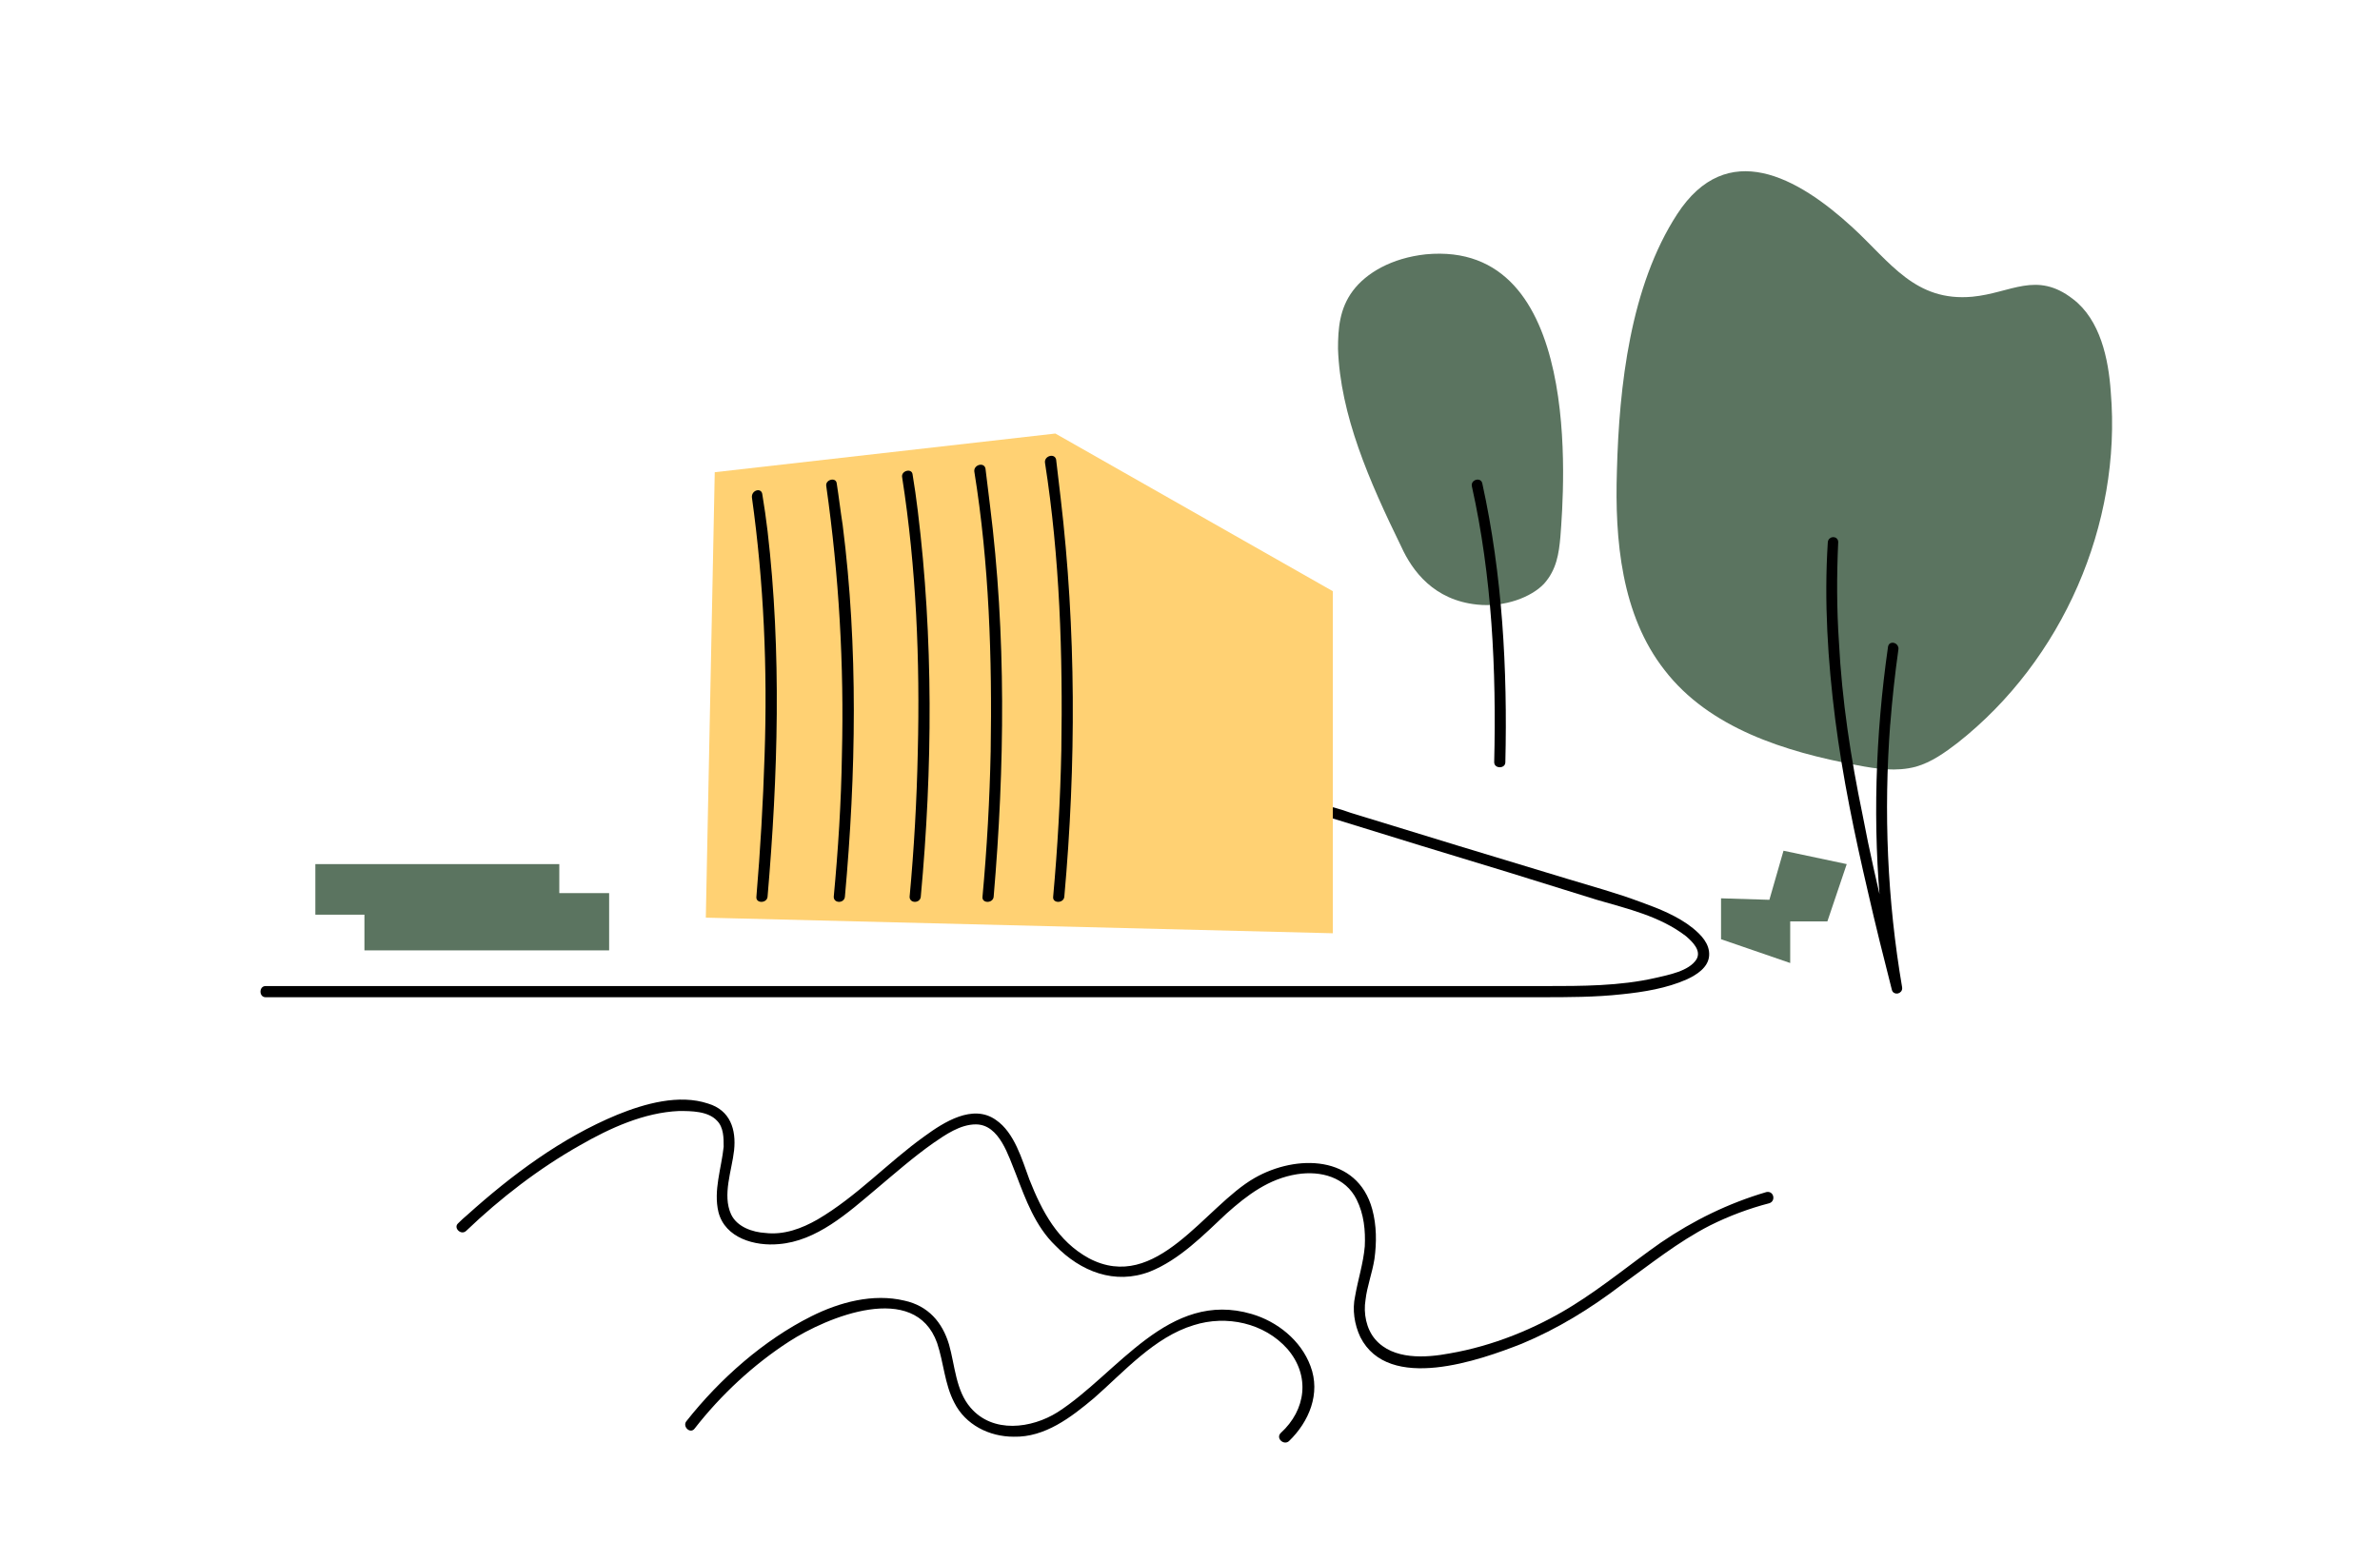
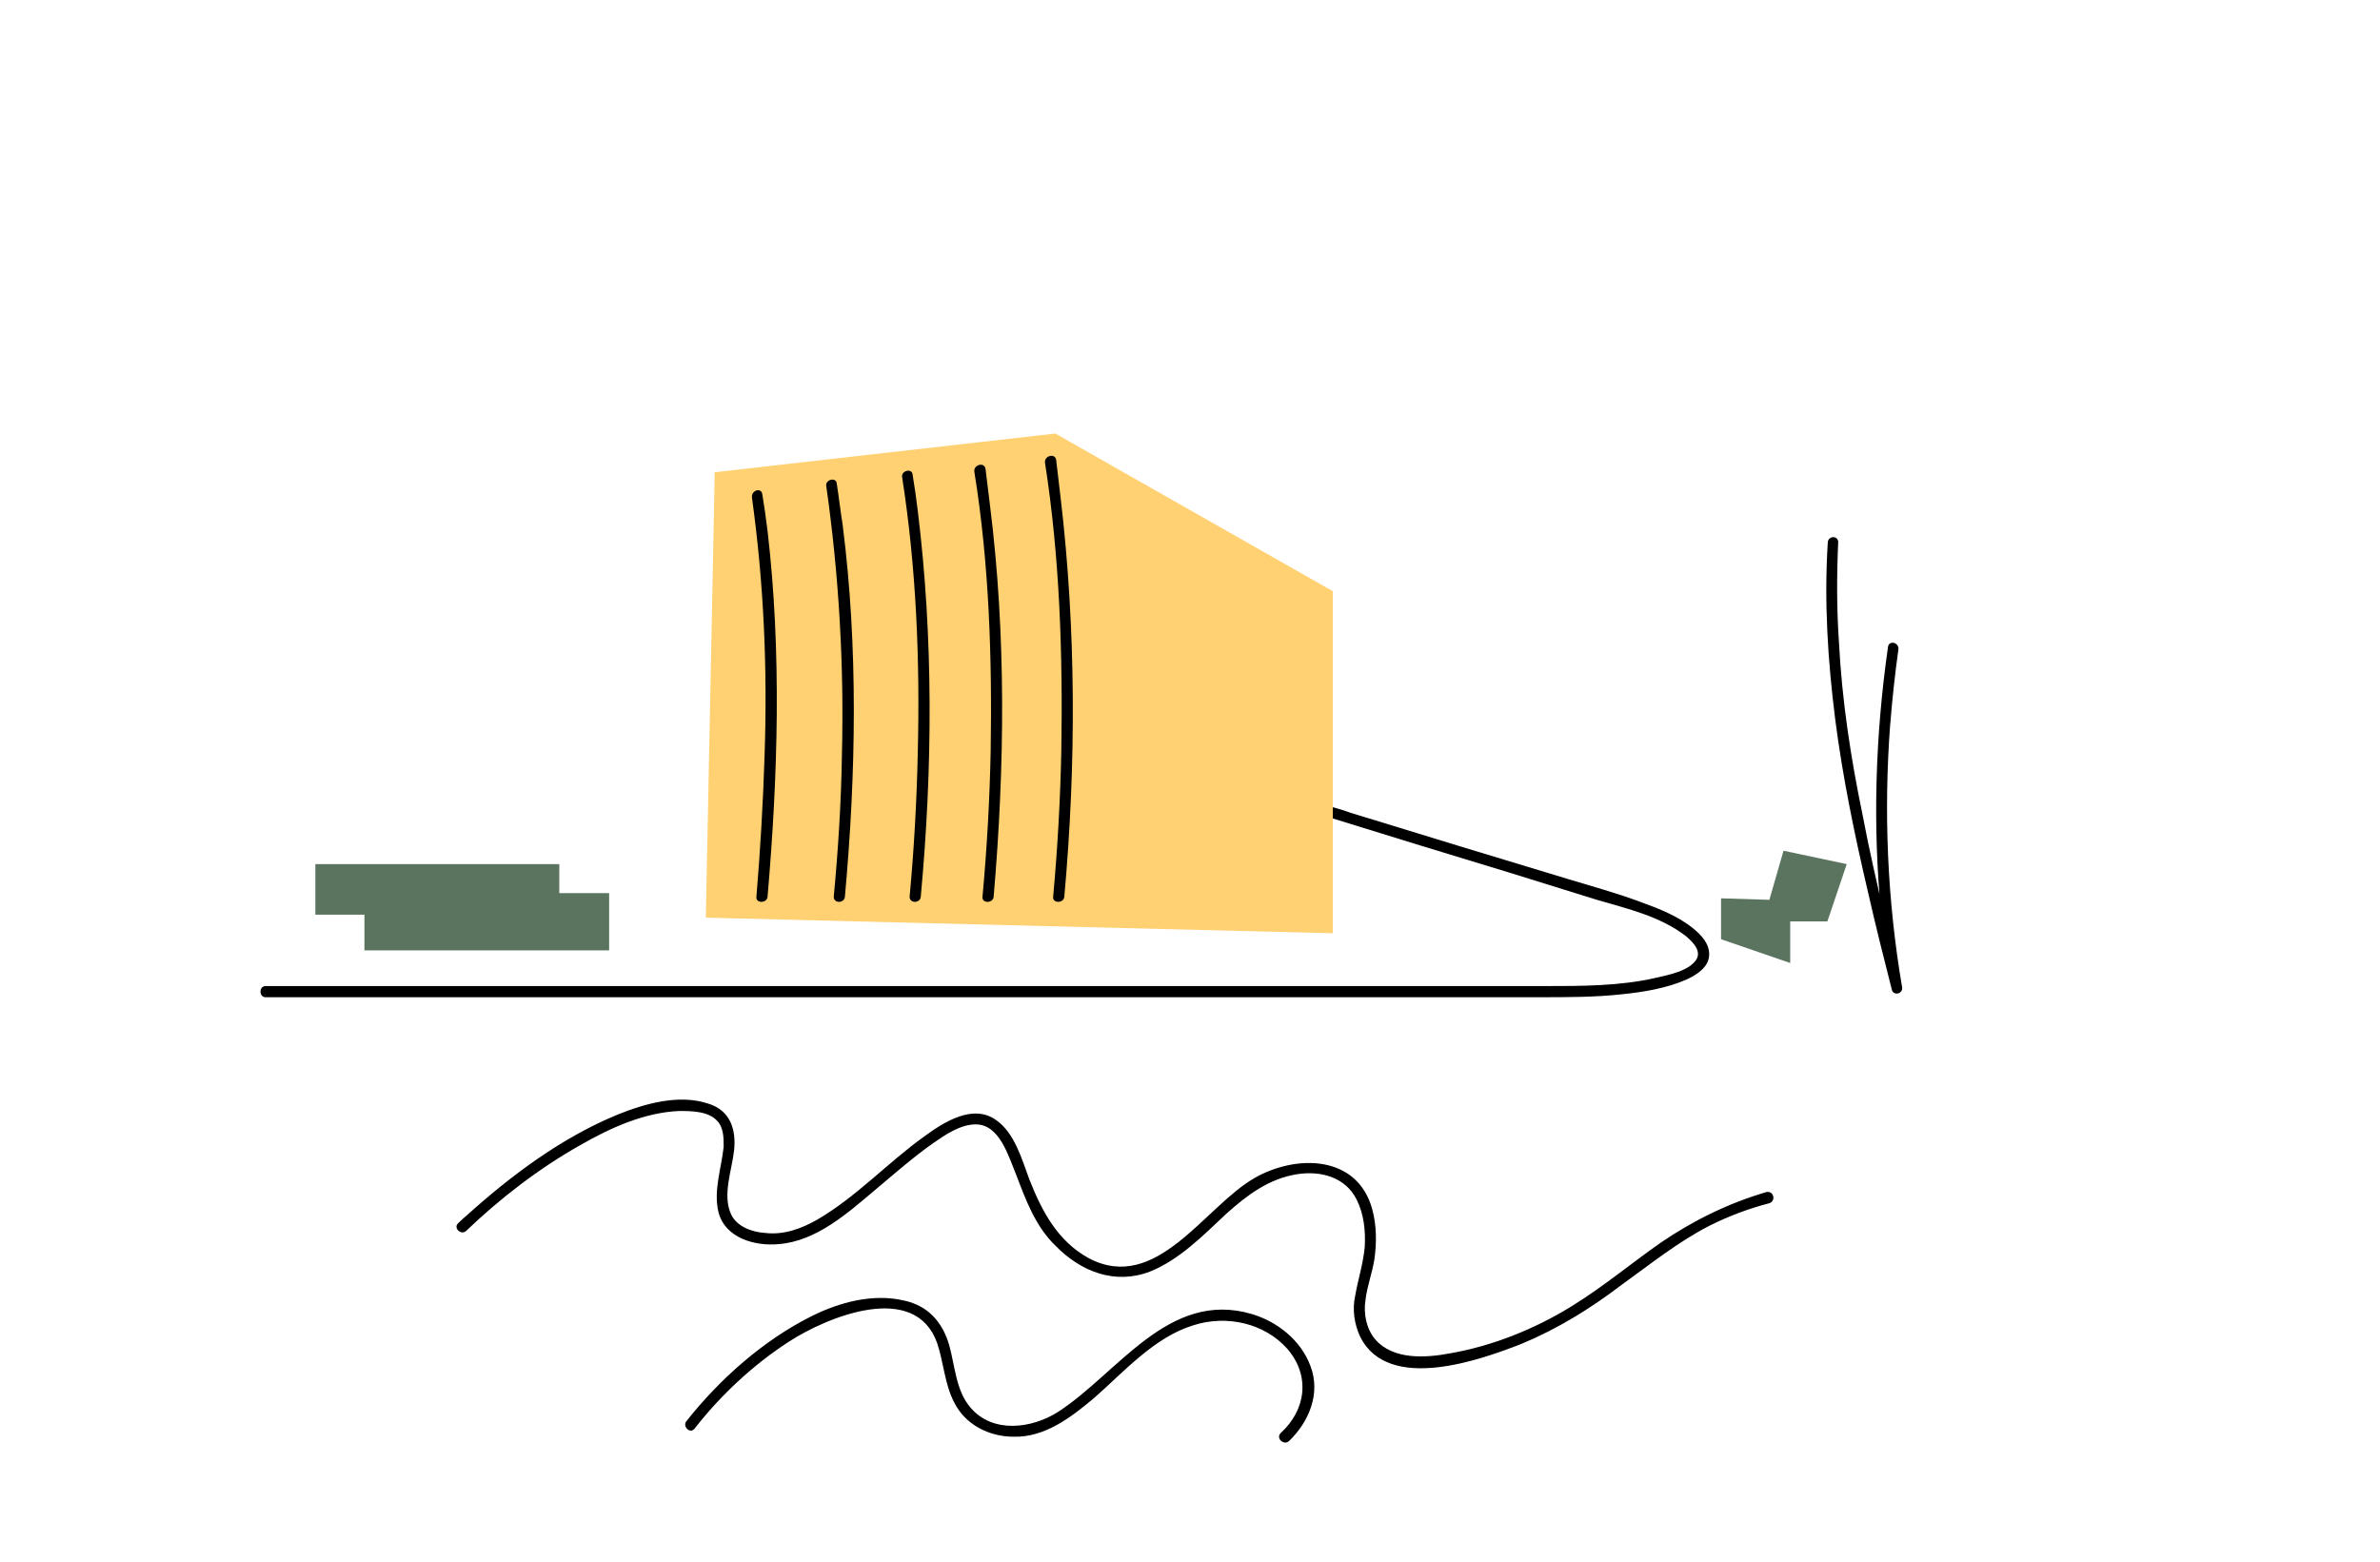
<svg xmlns="http://www.w3.org/2000/svg" version="1.2" viewBox="0 0 320 210" width="320" height="210">
  <defs>
    <clipPath clipPathUnits="userSpaceOnUse" id="cp1">
      <path d="m35 23h249v171h-249z" />
    </clipPath>
  </defs>
  <style>.a{fill:#5b7460}.b{stroke:#000;stroke-width:.5}.c{fill:#ffd173}</style>
  <g clip-path="url(#cp1)">
    <path d="m35.7 134.1h171.5c3.6 0 7.3 0 10.9-0.4 2.9-0.3 6-0.8 8.7-2 1.3-0.6 2.9-1.6 3-3.2 0.1-1.6-1.1-2.8-2.2-3.7-2-1.6-4.5-2.6-7-3.5-3.2-1.2-6.5-2.1-9.8-3.1q-14.6-4.4-29.2-8.9-1.1-0.4-2.2-0.7c-0.9-0.3-1.3 1.1-0.4 1.4q11.9 3.7 23.8 7.3l11.9 3.7c4.1 1.2 8.5 2.2 12 4.9 0.8 0.7 2.1 1.9 1.4 3.1-1 1.6-3.8 2.1-5.5 2.5-4.8 1.1-9.9 1.1-14.9 1.1q-5.9 0-11.8 0h-147.4c-4.1 0-8.2 0-12.2 0q-0.3 0-0.6 0c-0.9 0-0.9 1.5 0 1.5z" />
    <path d="m62.7 165.5c4.6-4.4 9.8-8.4 15.3-11.5 4-2.3 8.6-4.4 13.3-4.6 1.6 0 3.9 0 5.1 1.3 0.9 0.9 0.9 2.3 0.9 3.5-0.3 2.9-1.4 5.9-0.7 8.8 0.9 3.5 4.9 4.6 8.1 4.3 5.1-0.4 9.3-4.2 13.1-7.4 2.5-2.1 5-4.3 7.7-6.2 1.6-1.1 3.6-2.5 5.7-2.5 3.2 0 4.4 4.3 5.4 6.7 1.3 3.4 2.6 7 5.3 9.6 3.4 3.5 8 5.3 12.7 3.5 4-1.6 7.2-4.9 10.3-7.8 2.8-2.5 5.7-4.7 9.5-5.3 3.2-0.5 6.5 0.4 8 3.4 1 2 1.2 4.2 1.1 6.3-0.2 2.3-0.9 4.4-1.3 6.7-0.4 1.8-0.1 3.8 0.7 5.5 3.8 7.5 16.1 3.1 21.7 0.9 4.8-2 9.2-4.7 13.4-7.9 3.9-2.8 7.6-5.8 11.9-8 2.6-1.3 5.3-2.3 8-3 0.9-0.3 0.6-1.7-0.4-1.5-5.1 1.5-9.8 3.8-14.2 6.8-4 2.8-7.7 5.9-11.9 8.5-5 3.1-10.7 5.4-16.5 6.4-3.2 0.6-7.6 0.9-10-1.9-1.2-1.4-1.6-3.5-1.3-5.3 0.2-1.8 0.9-3.6 1.2-5.5 0.3-2.2 0.3-4.5-0.3-6.7-2-7.3-10.2-7.4-15.8-4.2-6.7 3.8-13.2 15.6-22.3 10.8-4.2-2.3-6.3-6.3-8-10.6-1-2.7-2-6.3-4.5-8-3.1-2.2-7 0.3-9.6 2.2-4.9 3.5-9.1 8.1-14.4 11.2-2.1 1.2-4.5 2.1-7 1.8-1.7-0.1-3.8-0.8-4.6-2.5-1.2-2.6 0.1-5.9 0.4-8.6 0.3-2.8-0.5-5.4-3.5-6.3-3.9-1.3-8.5 0-12.2 1.5-7.5 3.1-14.2 8.1-20.2 13.5q-0.6 0.5-1.2 1.1c-0.7 0.6 0.4 1.7 1.1 1z" />
    <path d="m93.4 192.1c3.5-4.5 7.9-8.6 12.7-11.7 5.1-3.3 16.9-8.2 19.9 0.2 0.9 2.7 1 5.5 2.3 8 1.5 3 4.7 4.6 8 4.6 4.2 0.1 7.7-2.6 10.8-5.2 4-3.5 8.1-8.2 13.4-9.8 4.4-1.4 9.5-0.3 12.6 3.2 3.1 3.6 2.5 8.2-0.9 11.3-0.7 0.7 0.4 1.7 1.1 1.1 2.7-2.6 4.3-6.4 2.9-10.1-1.3-3.5-4.5-6-7.9-7-11.2-3.3-18 8-26.1 13.2-3.5 2.2-8.7 2.9-11.7-0.6-2-2.3-2.1-5.7-2.9-8.5-0.9-3-2.8-5.2-6-5.9-4.2-1-8.7 0.2-12.5 2.1-6.4 3.2-12.3 8.4-16.8 14.1-0.6 0.7 0.5 1.8 1.1 1z" />
-     <path class="a" d="m217.4 63.3c-0.3 9.3 0.6 19.4 6.4 26.8 6 7.8 16.2 11 25.9 12.8 2.6 0.5 5.3 0.9 7.9 0.2 2.1-0.6 3.9-1.9 5.6-3.2 14.1-11.1 22.1-29.4 20.6-47.2-0.3-4.4-1.4-9.7-5.1-12.5-4.9-3.8-8.3-0.8-13.5-0.3-7.7 0.7-11-4.6-16.1-9.3-7.4-6.8-16.9-12.1-23.6-1.8-6.3 9.7-7.8 23.1-8.1 34.5z" />
    <path class="b" d="m253.9 97.4q0.4-5.1 1.1-10.1c0.1-0.6-0.8-0.9-0.9-0.3-1.7 11.9-2.1 24-0.9 36q0.1 0.4 0.1 0.9c-1.1-4.7-2.2-9.4-3.1-14.2-1.6-7.7-2.8-15.5-3.2-23.4-0.3-4.4-0.3-8.9-0.1-13.3 0.1-0.7-0.9-0.7-0.9 0-0.5 7.9 0 15.8 1 23.7 1 7.8 2.6 15.5 4.4 23.2 1 4.4 2.1 8.8 3.2 13.1 0.1 0.6 1 0.4 0.9-0.2-2-11.7-2.5-23.6-1.6-35.5z" />
-     <path class="a" d="m209.8 72.2c-0.2 2.2-0.5 4.4-2.2 6.3-1.7 1.8-5.3 3.2-9 2.8-5.8-0.6-8.7-4.5-10.2-7.8-4.3-8.8-8.2-17.7-8.5-26.6 0-2.7 0.2-5.4 2-7.8 1.8-2.4 5.2-4.4 9.8-4.9 21.2-2 18.6 31.4 18.1 38z" />
    <path class="c" d="m179.2 125.5v-46l-37.3-21.2-45.8 5.2-1.2 59.9z" />
    <path d="m140.5 62.2c2 12.8 2.4 25.8 2.2 38.7q-0.2 9.8-1.1 19.7c-0.1 0.9 1.4 0.9 1.5 0 1.6-17.8 1.6-35.9-0.5-53.7q-0.3-2.5-0.6-5.1c-0.2-0.9-1.6-0.5-1.5 0.4z" />
    <path d="m131 63.4c2 12.4 2.4 25.1 2.2 37.6q-0.2 9.8-1.1 19.6c-0.1 0.9 1.4 0.9 1.5 0 1.5-17.5 1.7-35.2-0.5-52.7q-0.3-2.4-0.6-4.9c-0.2-0.9-1.6-0.5-1.5 0.4z" />
    <path d="m121.3 64.2c1.9 12.2 2.4 24.6 2.1 36.9q-0.2 9.8-1.1 19.5c0 0.9 1.4 0.9 1.5 0 1.6-17.3 1.7-34.8-0.4-51.9q-0.3-2.5-0.7-4.9c-0.1-0.9-1.6-0.5-1.4 0.4z" />
    <path d="m111.1 65.4c1.7 12 2.4 24 2.1 36.1-0.1 6.4-0.5 12.7-1.1 19.1 0 0.9 1.4 0.9 1.5 0 1.5-16.6 1.8-33.5-0.3-50-0.3-1.9-0.5-3.7-0.8-5.6-0.1-0.9-1.6-0.5-1.4 0.4z" />
    <path d="m101.1 66.9c1.6 11.5 2.1 23 1.7 34.7q-0.3 9.5-1.1 19c-0.1 0.9 1.4 0.9 1.5 0 1.4-16.3 1.9-32.9 0-49.2q-0.3-2.5-0.7-4.9c-0.1-1-1.5-0.6-1.4 0.4z" />
-     <path d="m197.9 65.4c2.7 12.1 3.3 24.7 3 37.1 0 0.9 1.5 0.9 1.5 0 0.3-12.5-0.4-25.2-3.1-37.5-0.2-0.9-1.6-0.5-1.4 0.4z" />
    <path class="a" d="m42.4 116.2v6.8h6.6v4.8h32.9v-7.7h-6.7v-3.9z" />
    <path class="a" d="m248.3 116.2l-2.6 7.7h-5v5.6l-9.3-3.2v-5.5l6.5 0.2 1.9-6.6z" />
  </g>
</svg>